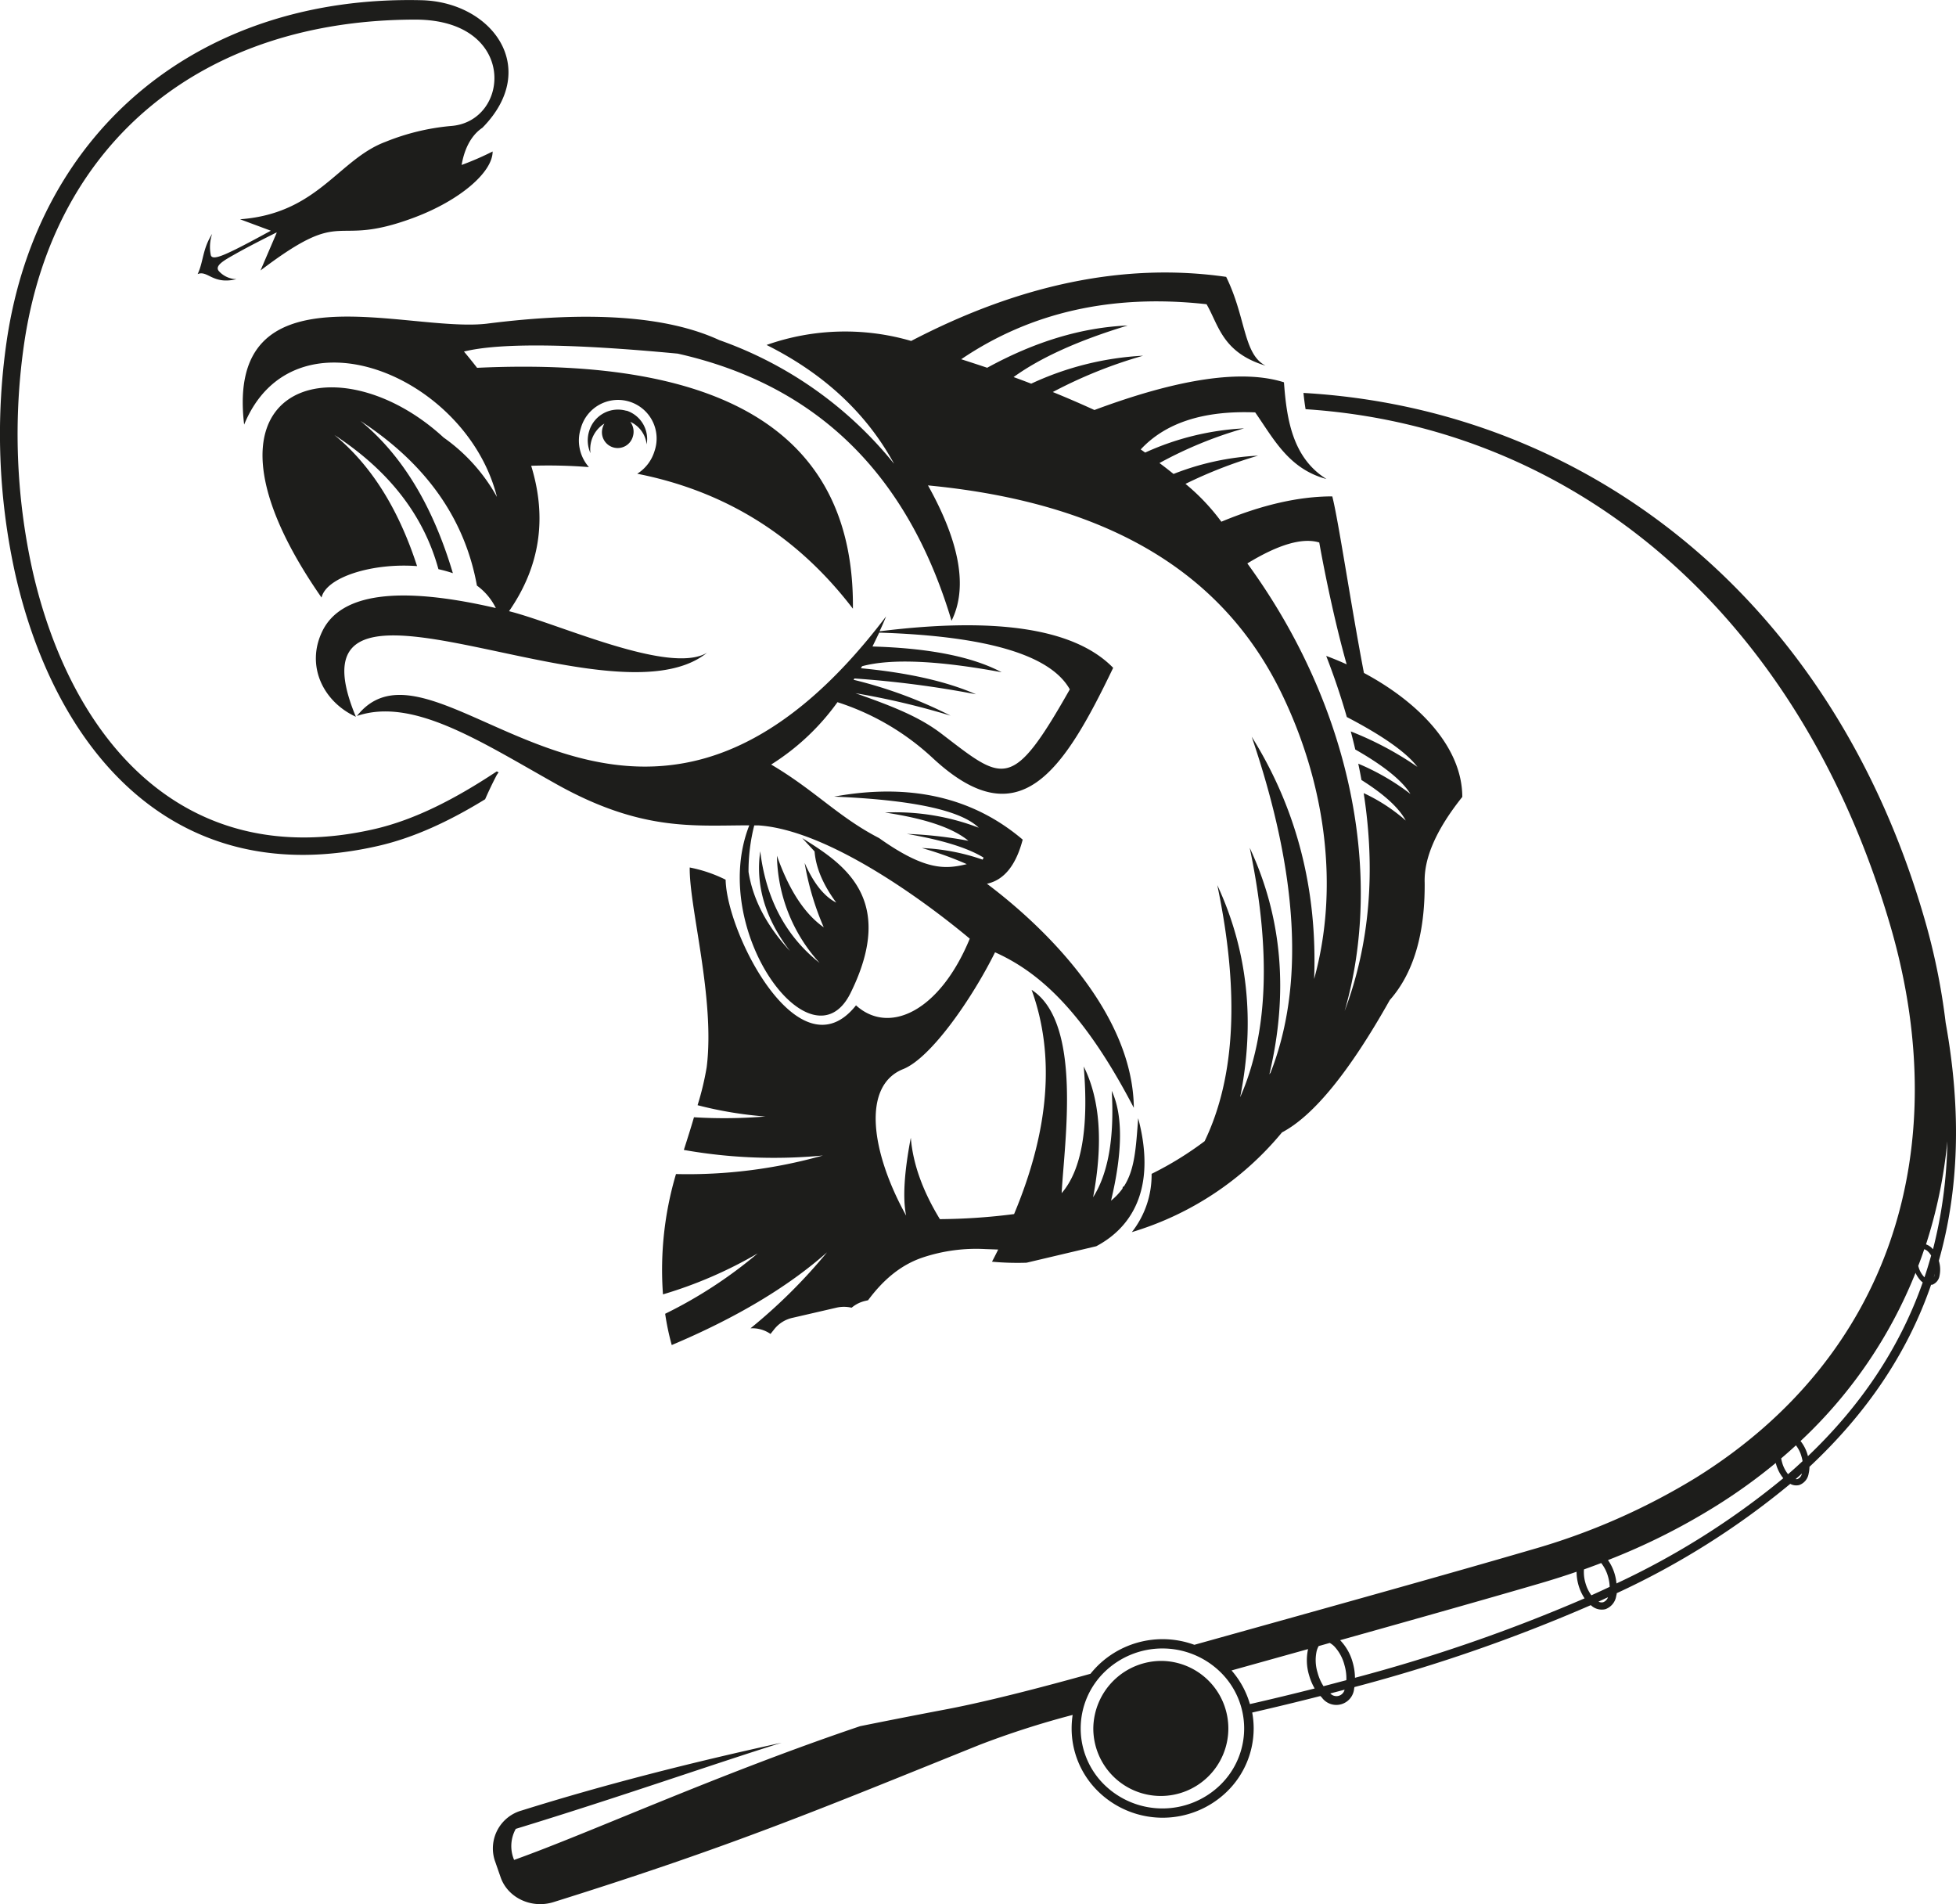
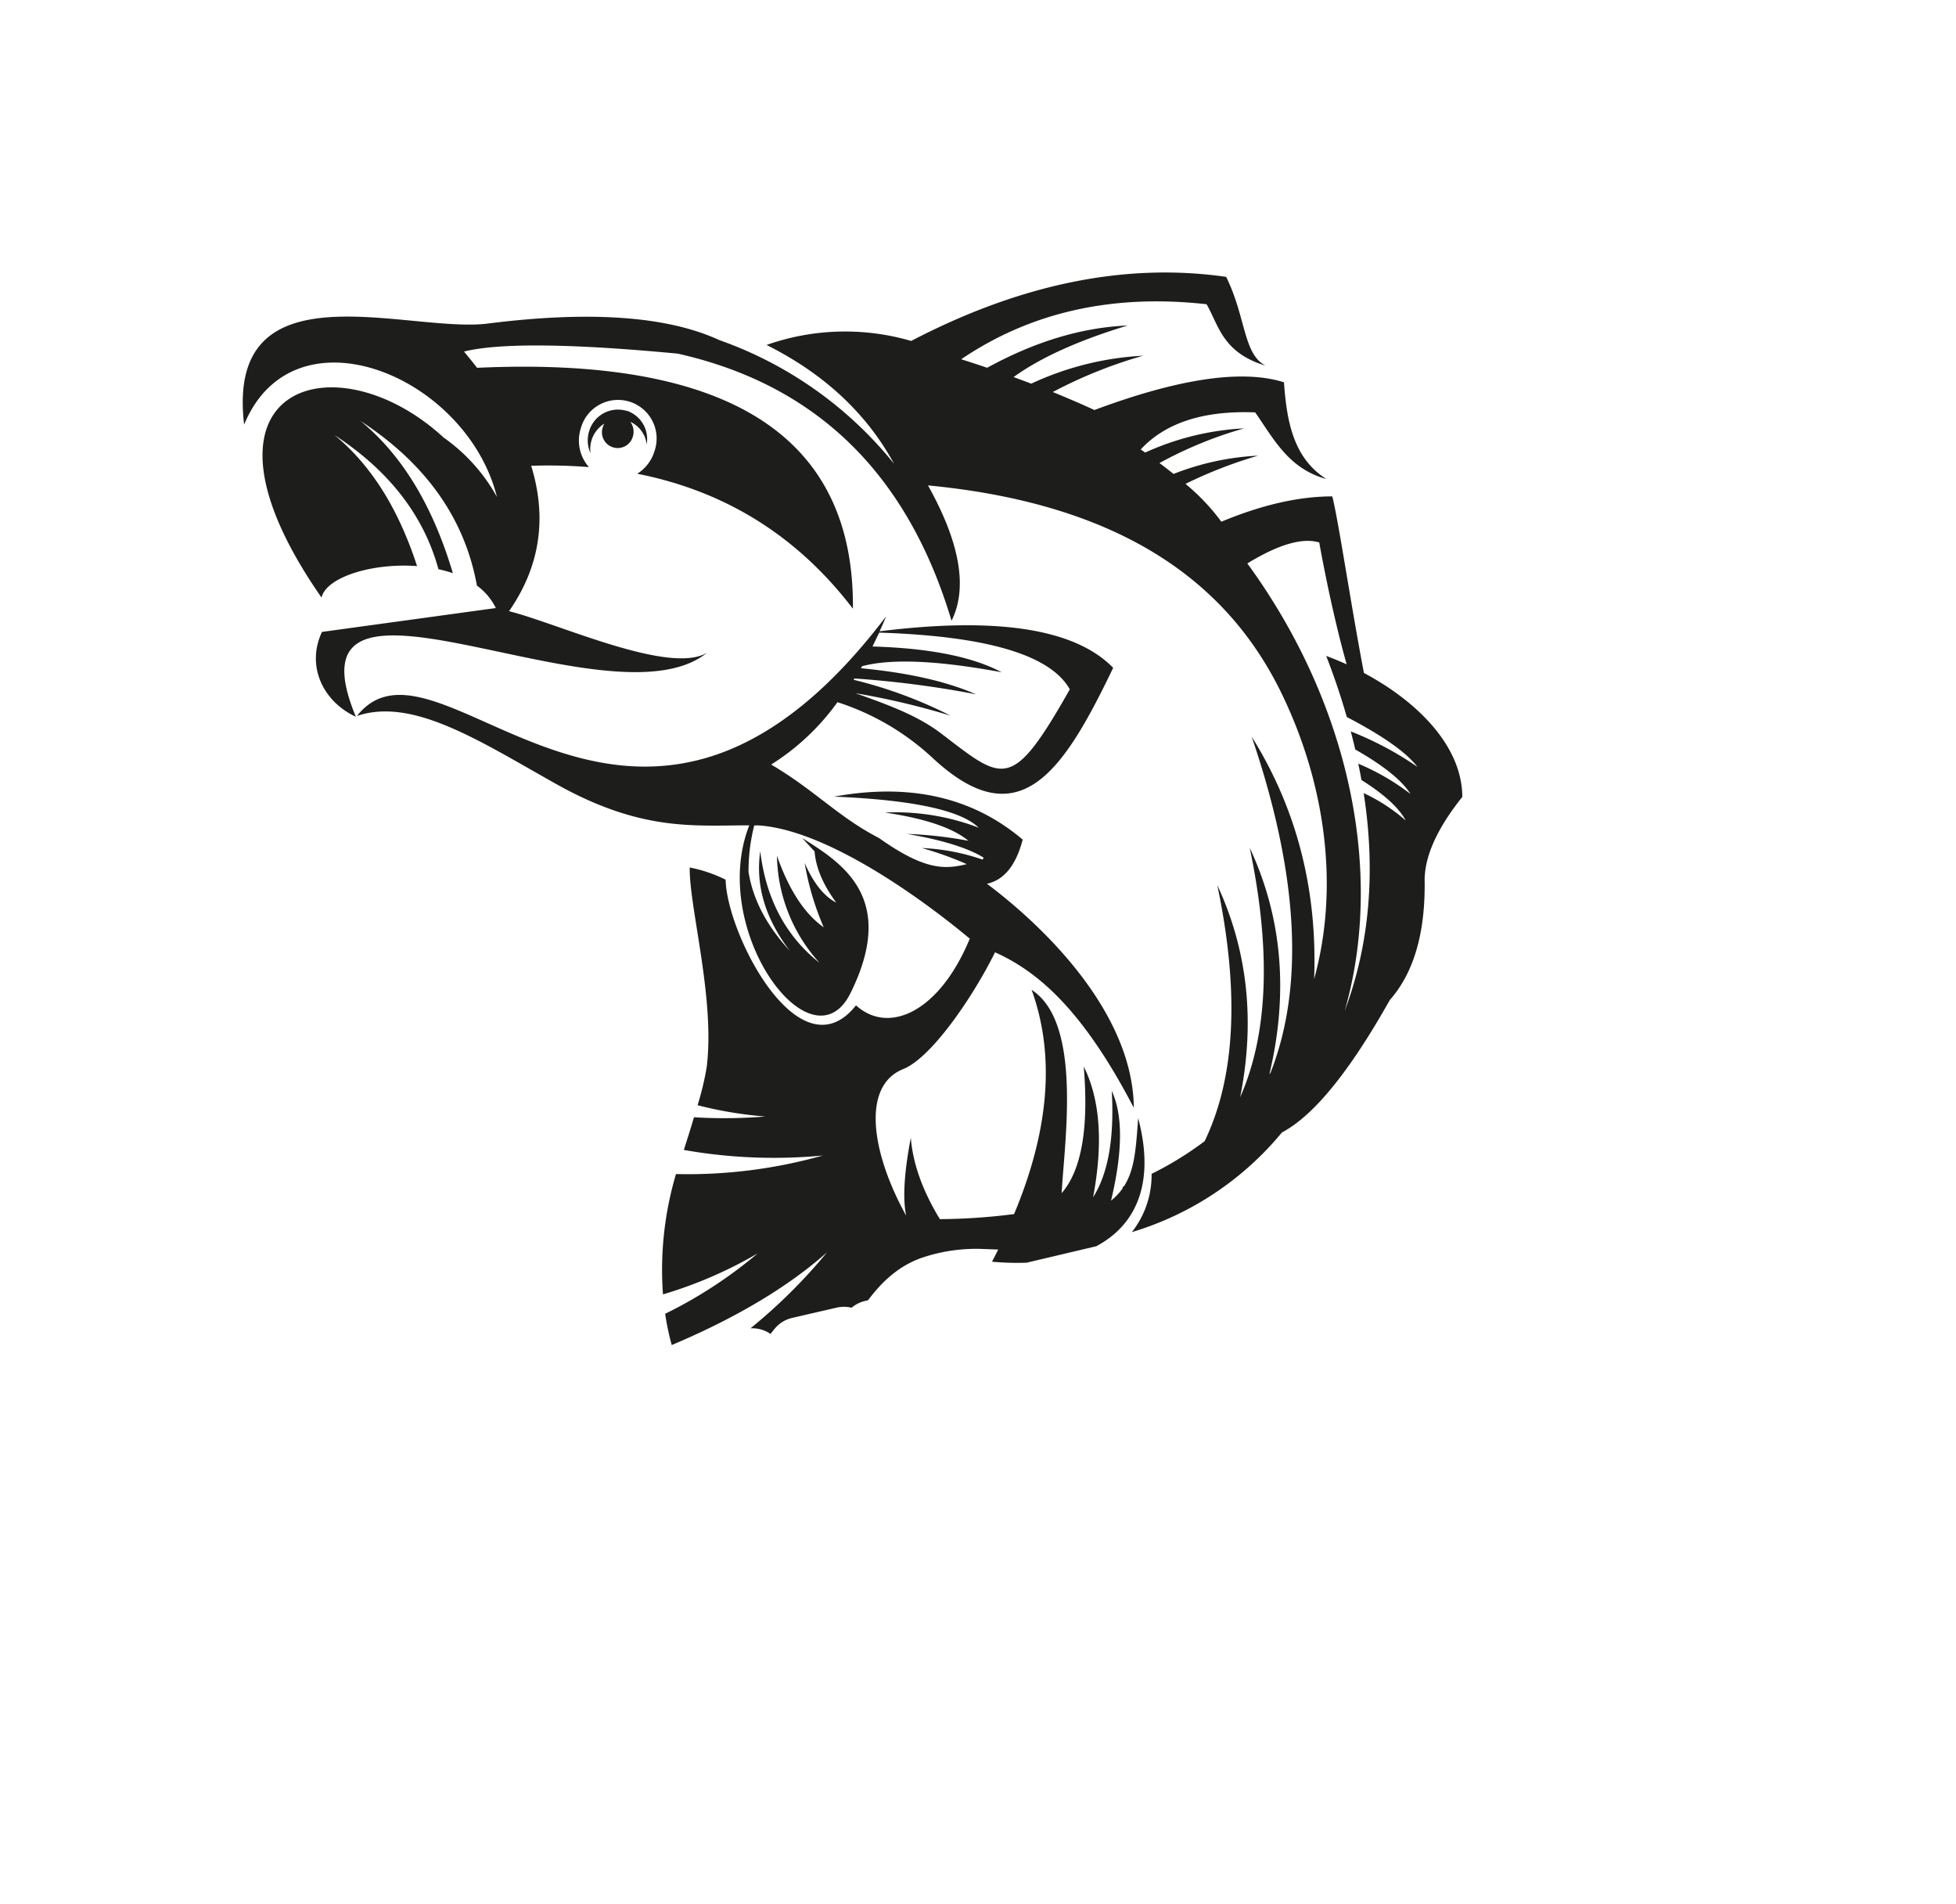
<svg xmlns="http://www.w3.org/2000/svg" id="Layer_1" data-name="Layer 1" viewBox="0 0 386.17 375.82">
  <defs>
    <style>.cls-1,.cls-2{fill:#1d1d1b;}.cls-1{fill-rule:evenodd;}</style>
  </defs>
-   <path class="cls-1" d="M255.21,211.67a5.89,5.89,0,0,1,4,6.66,5.59,5.59,0,0,0-3.23-4.45,3.25,3.25,0,0,1,.5,2.92,3.11,3.11,0,1,1-5.94-1.84,3.67,3.67,0,0,1,.32-.73,5.93,5.93,0,0,0-2.53,3.28,6.07,6.07,0,0,0-.21,2.56,6.14,6.14,0,0,1-.26-4.36,5.93,5.93,0,0,1,7.36-4m48.6,46.52q16.83.49,25.47,5.08-18.94-3.5-27.55-1.19l-.23.4q14,1.33,22.72,5.14a200.19,200.19,0,0,0-24-3.12l-.17.26a88.12,88.12,0,0,1,19.15,7.08,150,150,0,0,0-18.78-4.43c7.74,2.71,12.78,4.77,17.07,8.06,12.21,9.35,13.78,11.43,25.25-8.82q-5.7-10.18-37.63-11.2C304.66,256.43,304.23,257.34,303.81,258.19Zm93.6,3.56C394.17,250.24,392,237.7,392,237.7q-4.95-1.51-14.2,4.13c20.82,28.56,26.88,61.89,19.21,88.34,5-13.25,6.13-27.76,3.76-43a34.62,34.62,0,0,1,8.3,5.41q-2-3.75-8.74-8c-.19-1.07-.4-2.15-.63-3.22A46.3,46.3,0,0,1,410,287.33q-2.5-4-10.89-8.77c-.28-1.19-.57-2.37-.89-3.57a64.71,64.71,0,0,1,13.16,7q-3.28-4.29-13.94-9.84-1.72-6-4.07-12.06C394.73,260.59,396.08,261.15,397.41,261.75ZM335.21,326c10.05,6.49,6.47,29.94,5.93,40.13q5.89-6.79,4.36-25,4.86,9.78,1.85,25.81,4.48-7.08,3.68-21,3.33,7.17-.14,21.67a12,12,0,0,0,2.26-2.38l.06-.33.22-.1c2.15-3.32,2.37-7.51,2.82-13.46,3.37,12.72-.34,21.05-8.28,25.27l-13.76,3.25a54.66,54.66,0,0,1-6.82-.2c.42-.8.83-1.6,1.22-2.4l-2.52-.09a33.38,33.38,0,0,0-12.41,1.67c-4.53,1.53-7.95,4.65-10.76,8.43l-.56.13a6.33,6.33,0,0,0-2.47,1.17l-.23.17a6.51,6.51,0,0,0-3,0L288,390.74a6.33,6.33,0,0,0-3.64,2.3l-.7.88a6.31,6.31,0,0,0-3.95-1.11,106.87,106.87,0,0,0,15.11-15q-11.58,10.25-30.66,18.3a50.88,50.88,0,0,1-1.3-6.17,89.11,89.11,0,0,0,18.27-11.92,85,85,0,0,1-18.7,8.09A66.41,66.41,0,0,1,265,362.36a98.34,98.34,0,0,0,29-3.66,102.15,102.15,0,0,1-27.45-1.1c.72-2.24,1.41-4.42,2-6.45a98.27,98.27,0,0,0,14.1-.15,76.93,76.93,0,0,1-13.39-2.23,55.89,55.89,0,0,0,1.8-7.51c1.69-13.47-3.47-31.58-3.35-39.41a27.64,27.64,0,0,1,7.09,2.41c.21,10.75,14.63,38.82,25.74,24.8,6.48,5.88,16.51,1.27,22.46-13.16-9.17-7.67-28.11-21.47-41.72-22.36h-.83a36.54,36.54,0,0,0-1.13,9.18q1.31,8.19,8.18,15.61-7.31-9.57-5.87-19.69,1.72,14.14,11.73,22.05a32.2,32.2,0,0,1-8.43-21.16q3.58,10.16,9.24,14.13a54.82,54.82,0,0,1-3.77-12.71q2.64,6,6.24,7.83-3.9-5.28-4.28-10.1c-.82-.9-1.65-1.77-2.43-2.63,7.77,4.87,18.85,11.71,9.54,30.56-7.61,15.43-28.16-12.35-20-33.08-11,0-21.39,1.26-38.29-8.25-15-8.42-28.16-17.07-39.17-13.34,12-15.17,35.72,16.7,67.47,8.68,15.35-3.88,27.67-16.05,37-28.33q-.61,1.5-1.29,2.94,34.86-4.35,46.12,7.21c-9.92,20.66-18.6,33.73-35.74,17.7a50,50,0,0,0-18.69-10.92,46.63,46.63,0,0,1-13.09,12.31c8.67,5.11,13.28,10.38,21.3,14.51,9.29,6.6,13.22,6.12,17.32,5.15a67.33,67.33,0,0,0-8.87-3.18,41.58,41.58,0,0,1,12,2.29c.07-.13.13-.27.19-.4Q321,297,310.58,295.22a81.74,81.74,0,0,1,12.15,1.36q-4.58-3.81-16.48-5.58a45.93,45.93,0,0,1,18.52,3q-5.29-5.17-28.55-6.14,22.44-4.08,37.23,8.49-2,7.62-7.06,8.71c12.11,9.09,28.82,25.88,29,44.23-10.23-19.67-19.17-27-27.4-30.7-4.51,9.08-12.62,20.84-18.13,23.05-8.23,3.29-6.36,16.39.58,28.93q-1.05-5.07.92-15.38.62,7.68,5.74,16.07a120.07,120.07,0,0,0,14.65-1Q342.2,345.29,335.21,326ZM229.43,250.64a12,12,0,0,0-3.73-4.43q-3.6-19.85-23-32.51,12.31,10.08,18.25,30.06a26,26,0,0,0-2.85-.79q-4.36-15.93-20.54-26.49,10.8,8.85,16.32,25.88c-8.77-.66-17.91,2.15-18.86,6.21-28.9-41.51,2.43-51.54,24.1-31.59a35.15,35.15,0,0,1,10.53,11.73c-6-24-40.13-38-49.91-14.28-3.76-31.72,31.91-18.13,47.81-19.91q30.56-3.9,46,3.23a77.29,77.29,0,0,1,34.51,24.42q-8.15-14.94-25.18-23.46a46.57,46.57,0,0,1,28.55-.79q32.46-16.92,62.19-12.65c3.94,8,3.35,15.24,7.78,17.53-8.55-2.59-9.25-8-11.65-12.13q-27.84-3.1-48.44,10.86,2.59.83,5.13,1.68,14.18-7.77,27.74-8.34-14.55,4.41-22.53,10.18c1.17.42,2.33.86,3.48,1.3a59.61,59.61,0,0,1,22.1-5.52A91.77,91.77,0,0,0,339.39,208q4.2,1.71,8.22,3.55,25.11-9.36,37.42-5.47c.52,7,1.58,14.85,8.39,19.09-7.44-2-10.39-7.88-14.07-13.15q-15.25-.6-22.6,7.31l.88.62a53.66,53.66,0,0,1,19.53-4.78,80.78,80.78,0,0,0-16.71,6.85c1,.73,1.9,1.45,2.78,2.15a52.57,52.57,0,0,1,16.69-3.61,88.94,88.94,0,0,0-14.33,5.57,41.69,41.69,0,0,1,7.08,7.47q12-5,21.9-5c1.21,4.67,3.71,21.65,6.25,34.85,10.54,5.63,19.39,14.42,19.42,24.47q-7.68,9.61-7.43,16.94.12,15.22-6.89,23.16Q394,349.22,384.64,354.14A61.25,61.25,0,0,1,355,373.82a18.22,18.22,0,0,0,3.9-11.5,65.7,65.7,0,0,0,10.47-6.45q9.12-18.93,2.5-50.54,9,19.38,4.51,41.87,8.28-18.7,1.89-49.24,9.61,20.61,3.88,44.72l.23-.32q10.11-25.71-3.72-66.33,13.32,21.33,12.33,47.82c4.93-17.8,2.41-38.12-6.41-56.32-10.57-21.81-31.4-37.42-69.83-41.1q9.49,17,4.65,26.72-13-43.52-54.06-52.73-31.71-3-42.2-.41c.91,1.08,1.77,2.15,2.59,3.21q74.67-3.45,74.2,47.55-16.42-21.48-42.58-26.64a8,8,0,0,0,3.4-4.44,7.62,7.62,0,1,0-14.55-4.5,7.93,7.93,0,0,0,1.61,7.63,99.51,99.51,0,0,0-11.4-.26q4.78,15.52-4.37,28.7c9.72,2.43,31.69,12.64,39.09,8.2-19.28,15.59-84.55-23.9-69.33,12.64-6.5-3-9.86-10.05-6.69-16.75Q200.46,243.94,229.43,250.64Z" transform="translate(-131.54 -130.62)" />
-   <path class="cls-2" d="M372.45,460.63a16.39,16.39,0,0,0-22.83,0,15.55,15.55,0,0,0,0,22.32,16.39,16.39,0,0,0,22.83,0,15.55,15.55,0,0,0,0-22.32M361,458.46a13.33,13.33,0,1,1-13.61,13.33A13.46,13.46,0,0,1,361,458.46ZM397,464.14l-2.82.74a1.65,1.65,0,0,0,2.82-.74Zm52-18.25-1.87.87a1.35,1.35,0,0,0,.93.11A1.58,1.58,0,0,0,449,445.89Zm38.3-24.43c-.41.38-.83.75-1.25,1.11a1,1,0,0,0,.35,0A1.51,1.51,0,0,0,487.29,421.46ZM513.56,382c-.08.24-.15.49-.23.73a2.44,2.44,0,0,0,.18-.52C513.53,382.12,513.54,382.05,513.56,382Zm-2.08.76q.72-2.13,1.32-4.32a3.7,3.7,0,0,0-.57-.74,1.83,1.83,0,0,0-.79-.5l-.18.52c-.31.92-.64,1.83-1,2.74a1.74,1.74,0,0,0,.05.22h0A4.82,4.82,0,0,0,511.48,382.74ZM484.55,421.6c1-.84,1.93-1.7,2.87-2.57a7.7,7.7,0,0,0-.2-.87h0a6.4,6.4,0,0,0-1.11-2.25c-.95.87-1.92,1.73-2.92,2.58.05.25.11.51.18.77h0A6.51,6.51,0,0,0,484.55,421.6Zm-38.83,23.91c1.21-.55,2.42-1.1,3.62-1.67a8.53,8.53,0,0,0-.32-2h0a7.6,7.6,0,0,0-1.36-2.7c-1.12.43-2.26.85-3.4,1.26a7.52,7.52,0,0,0,.3,2.71h0A7.68,7.68,0,0,0,445.72,445.51Zm-52.88,17.94,4.51-1.19a9.39,9.39,0,0,0-.38-3h0a8.48,8.48,0,0,0-2-3.67,4.1,4.1,0,0,0-.9-.68l-2.19.62a4,4,0,0,0-.41,1.06,8.34,8.34,0,0,0,.2,4.19h0A9.45,9.45,0,0,0,392.84,463.45Zm-1.75.45a11.46,11.46,0,0,1-1.1-2.62h0a10.16,10.16,0,0,1-.22-5.06l0-.09-15.09,4.21a17.45,17.45,0,0,1,3.63,6.64Q384.75,465.51,391.09,463.9Zm53.29-17.79a9.44,9.44,0,0,1-1.21-2.64h0a9.84,9.84,0,0,1-.37-2.61q-3.42,1.18-7,2.23c-10.49,3.07-23.71,6.8-39.68,11.28l0,0a10.2,10.2,0,0,1,2.49,4.42h0a11.37,11.37,0,0,1,.44,3A321.65,321.65,0,0,0,444.38,446.11Zm39.23-23.71a7.63,7.63,0,0,1-1.43-2.8h0l-.06-.21A108.51,108.51,0,0,1,470,428.08a128,128,0,0,1-21,10.48,9.24,9.24,0,0,1,1.35,2.84h0a9.62,9.62,0,0,1,.33,1.77A154.16,154.16,0,0,0,483.61,422.4Zm27.53-38.65-.33-.28a5.61,5.61,0,0,1-1.09-1.61,92.28,92.28,0,0,1-22.7,33.2,7.71,7.71,0,0,1,1.4,2.76h0l.06.22C498.65,408.34,506.48,397,511.14,383.75ZM516,355.91a96.08,96.08,0,0,1-4.21,20.33,3.07,3.07,0,0,1,1.17.74l.21.22A91.09,91.09,0,0,0,516,355.91ZM227.32,288.38c-7.07,4.34-14.07,7.61-21.2,9.23C166,306.74,142.51,278.86,134.57,244a127.86,127.86,0,0,1-1.67-46.34c6.24-41.75,38.42-68,81.8-67,14,.32,23.66,13.42,12.08,25.18-2.5,1.68-3.65,4.67-4.1,7.34a57.73,57.73,0,0,0,6.12-2.66c0,4.11-6.49,9.69-15.59,13.08-16.61,6.19-13-2.68-30.24,10.41l3.21-7.48-.1,0c-2.39,1.2-5.48,2.76-7.89,4.12s-4.48,2.45-3.35,3.58a4.81,4.81,0,0,0,3.39,1.49c-4.69,1.15-5.67-1.82-7.67-1,1.16-2.44.93-4.89,2.86-7.93a8.09,8.09,0,0,0-.26,4.19c.26,1,2.24.16,4.85-1.12,2.23-1.1,4.88-2.55,7-3.7l-6.08-2.26c15.37-1.13,19.4-11.8,28.71-15.28a45,45,0,0,1,12.91-3.13c11.78-.83,13.24-20.95-6.95-21-41.5,0-71.26,23.57-77.26,63.72a124.24,124.24,0,0,0,1.63,45.07c7.53,33.11,29.66,59.62,67.43,51,8-1.83,16-5.95,24.22-11.4l.37.2a3.6,3.6,0,0,0-.52.79Q228.32,286.09,227.32,288.38ZM346.83,461a19.79,19.79,0,0,1,1.51-1.67,18.26,18.26,0,0,1,19-4.05c28.69-8,50.95-14.21,66.55-18.77a130.44,130.44,0,0,0,32.53-14.25c19.15-11.93,31.94-28.12,38.34-46.78s6.44-40,0-62.09c-18.12-62-62.59-98.54-115.46-102-.18-1.07-.31-2.14-.42-3.21,55.57,3.18,104,40.09,122.47,103.32a128.44,128.44,0,0,1,4.32,21c3.22,17.8,2.52,33.34-1.34,46.94l0,.07h0a5.85,5.85,0,0,1,.13,2.91,2.28,2.28,0,0,1-1.47,1.8l-.2,0C508,398.12,499.7,409.88,489,419.94l-.22.2a6.23,6.23,0,0,1-.16,1.34,2.87,2.87,0,0,1-1.85,2.26,2.44,2.44,0,0,1-1.78-.23,156.07,156.07,0,0,1-34.26,21.58c0,.19-.06.37-.1.55a3.31,3.31,0,0,1-2.14,2.61,3.11,3.11,0,0,1-2.88-.8,323.14,323.14,0,0,1-46.66,16.17l-.06.26a3.53,3.53,0,0,1-6.37,1.82l-.3-.31q-6.69,1.71-13.46,3.26a17.14,17.14,0,0,1,.29,3.14,17.41,17.41,0,0,1-5.27,12.46,18.21,18.21,0,0,1-25.4,0,17.36,17.36,0,0,1-5.27-12.46,18,18,0,0,1,.2-2.67A174.26,174.26,0,0,0,325,475c-31.5,12.68-48.63,19.94-84.19,31.07-4.34,1.35-9-.84-10.42-4.87l-1.19-3.42a7.77,7.77,0,0,1,5.35-9.8c16.92-5.3,34.08-9.6,51.3-13.37-13.94,4.37-32.07,10.76-52.48,17a7,7,0,0,0-.33,6.13c15-5.36,40.21-16.91,68.32-26.4q8.67-1.75,17.33-3.39C329.18,465.94,343.73,461.86,346.83,461Z" transform="translate(-131.54 -130.62)" />
+   <path class="cls-1" d="M255.21,211.67a5.89,5.89,0,0,1,4,6.66,5.59,5.59,0,0,0-3.23-4.45,3.25,3.25,0,0,1,.5,2.92,3.11,3.11,0,1,1-5.94-1.84,3.67,3.67,0,0,1,.32-.73,5.93,5.93,0,0,0-2.53,3.28,6.07,6.07,0,0,0-.21,2.56,6.14,6.14,0,0,1-.26-4.36,5.93,5.93,0,0,1,7.36-4m48.6,46.52q16.83.49,25.47,5.08-18.94-3.5-27.55-1.19l-.23.4q14,1.33,22.72,5.14a200.19,200.19,0,0,0-24-3.12l-.17.26a88.12,88.12,0,0,1,19.15,7.08,150,150,0,0,0-18.78-4.43c7.74,2.71,12.78,4.77,17.07,8.06,12.21,9.35,13.78,11.43,25.25-8.82q-5.7-10.18-37.63-11.2C304.66,256.43,304.23,257.34,303.81,258.19Zm93.6,3.56C394.17,250.24,392,237.7,392,237.7q-4.95-1.51-14.2,4.13c20.82,28.56,26.88,61.89,19.21,88.34,5-13.25,6.13-27.76,3.76-43a34.62,34.62,0,0,1,8.3,5.41q-2-3.75-8.74-8c-.19-1.07-.4-2.15-.63-3.22A46.3,46.3,0,0,1,410,287.33q-2.5-4-10.89-8.77c-.28-1.19-.57-2.37-.89-3.57a64.71,64.71,0,0,1,13.16,7q-3.28-4.29-13.94-9.84-1.72-6-4.07-12.06C394.73,260.59,396.08,261.15,397.41,261.75ZM335.21,326c10.05,6.49,6.47,29.94,5.93,40.13q5.89-6.79,4.36-25,4.86,9.78,1.85,25.81,4.48-7.08,3.68-21,3.33,7.17-.14,21.67a12,12,0,0,0,2.26-2.38l.06-.33.22-.1c2.15-3.32,2.37-7.51,2.82-13.46,3.37,12.72-.34,21.05-8.28,25.27l-13.76,3.25a54.66,54.66,0,0,1-6.82-.2c.42-.8.83-1.6,1.22-2.4l-2.52-.09a33.38,33.38,0,0,0-12.41,1.67c-4.53,1.53-7.95,4.65-10.76,8.43l-.56.13a6.33,6.33,0,0,0-2.47,1.17l-.23.17a6.51,6.51,0,0,0-3,0L288,390.74a6.33,6.33,0,0,0-3.64,2.3l-.7.88a6.31,6.31,0,0,0-3.95-1.11,106.87,106.87,0,0,0,15.11-15q-11.58,10.25-30.66,18.3a50.88,50.88,0,0,1-1.3-6.17,89.11,89.11,0,0,0,18.27-11.92,85,85,0,0,1-18.7,8.09A66.41,66.41,0,0,1,265,362.36a98.34,98.34,0,0,0,29-3.66,102.15,102.15,0,0,1-27.45-1.1c.72-2.24,1.41-4.42,2-6.45a98.27,98.27,0,0,0,14.1-.15,76.93,76.93,0,0,1-13.39-2.23,55.89,55.89,0,0,0,1.8-7.51c1.69-13.47-3.47-31.58-3.35-39.41a27.64,27.64,0,0,1,7.09,2.41c.21,10.75,14.63,38.82,25.74,24.8,6.48,5.88,16.51,1.27,22.46-13.16-9.17-7.67-28.11-21.47-41.72-22.36h-.83a36.54,36.54,0,0,0-1.13,9.18q1.31,8.19,8.18,15.61-7.31-9.57-5.87-19.69,1.72,14.14,11.73,22.05a32.2,32.2,0,0,1-8.43-21.16q3.58,10.16,9.24,14.13a54.82,54.82,0,0,1-3.77-12.71q2.64,6,6.24,7.83-3.9-5.28-4.28-10.1c-.82-.9-1.65-1.77-2.43-2.63,7.77,4.87,18.85,11.71,9.54,30.56-7.61,15.43-28.16-12.35-20-33.08-11,0-21.39,1.26-38.29-8.25-15-8.42-28.16-17.07-39.17-13.34,12-15.17,35.72,16.7,67.47,8.68,15.35-3.88,27.67-16.05,37-28.33q-.61,1.5-1.29,2.94,34.86-4.35,46.12,7.21c-9.92,20.66-18.6,33.73-35.74,17.7a50,50,0,0,0-18.69-10.92,46.63,46.63,0,0,1-13.09,12.31c8.67,5.11,13.28,10.38,21.3,14.51,9.29,6.6,13.22,6.12,17.32,5.15a67.33,67.33,0,0,0-8.87-3.18,41.58,41.58,0,0,1,12,2.29c.07-.13.13-.27.19-.4Q321,297,310.58,295.22a81.74,81.74,0,0,1,12.15,1.36q-4.58-3.81-16.48-5.58a45.93,45.93,0,0,1,18.52,3q-5.29-5.17-28.55-6.14,22.44-4.08,37.23,8.49-2,7.62-7.06,8.71c12.11,9.09,28.82,25.88,29,44.23-10.23-19.67-19.17-27-27.4-30.7-4.51,9.08-12.62,20.84-18.13,23.05-8.23,3.29-6.36,16.39.58,28.93q-1.05-5.07.92-15.38.62,7.68,5.74,16.07a120.07,120.07,0,0,0,14.65-1Q342.2,345.29,335.21,326ZM229.43,250.64a12,12,0,0,0-3.73-4.43q-3.6-19.85-23-32.51,12.31,10.08,18.25,30.06a26,26,0,0,0-2.85-.79q-4.36-15.93-20.54-26.49,10.8,8.85,16.32,25.88c-8.77-.66-17.91,2.15-18.86,6.21-28.9-41.51,2.43-51.54,24.1-31.59a35.15,35.15,0,0,1,10.53,11.73c-6-24-40.13-38-49.91-14.28-3.76-31.72,31.91-18.13,47.81-19.91q30.56-3.9,46,3.23a77.29,77.29,0,0,1,34.51,24.42q-8.15-14.94-25.18-23.46a46.57,46.57,0,0,1,28.55-.79q32.46-16.92,62.19-12.65c3.94,8,3.35,15.24,7.78,17.53-8.55-2.59-9.25-8-11.65-12.13q-27.84-3.1-48.44,10.86,2.59.83,5.13,1.68,14.18-7.77,27.74-8.34-14.55,4.41-22.53,10.18c1.17.42,2.33.86,3.48,1.3a59.61,59.61,0,0,1,22.1-5.52A91.77,91.77,0,0,0,339.39,208q4.2,1.71,8.22,3.55,25.11-9.36,37.42-5.47c.52,7,1.58,14.85,8.39,19.09-7.44-2-10.39-7.88-14.07-13.15q-15.25-.6-22.6,7.31l.88.62a53.66,53.66,0,0,1,19.53-4.78,80.78,80.78,0,0,0-16.71,6.85c1,.73,1.9,1.45,2.78,2.15a52.57,52.57,0,0,1,16.69-3.61,88.94,88.94,0,0,0-14.33,5.57,41.69,41.69,0,0,1,7.08,7.47q12-5,21.9-5c1.21,4.67,3.71,21.65,6.25,34.85,10.54,5.63,19.39,14.42,19.42,24.47q-7.68,9.61-7.43,16.94.12,15.22-6.89,23.16Q394,349.22,384.64,354.14A61.25,61.25,0,0,1,355,373.82a18.22,18.22,0,0,0,3.9-11.5,65.7,65.7,0,0,0,10.47-6.45q9.12-18.93,2.5-50.54,9,19.38,4.51,41.87,8.28-18.7,1.89-49.24,9.61,20.61,3.88,44.72l.23-.32q10.11-25.71-3.72-66.33,13.32,21.33,12.33,47.82c4.93-17.8,2.41-38.12-6.41-56.32-10.57-21.81-31.4-37.42-69.83-41.1q9.49,17,4.65,26.72-13-43.52-54.06-52.73-31.71-3-42.2-.41c.91,1.08,1.77,2.15,2.59,3.21q74.67-3.45,74.2,47.55-16.42-21.48-42.58-26.64a8,8,0,0,0,3.4-4.44,7.62,7.62,0,1,0-14.55-4.5,7.93,7.93,0,0,0,1.61,7.63,99.51,99.51,0,0,0-11.4-.26q4.78,15.52-4.37,28.7c9.72,2.43,31.69,12.64,39.09,8.2-19.28,15.59-84.55-23.9-69.33,12.64-6.5-3-9.86-10.05-6.69-16.75Z" transform="translate(-131.54 -130.62)" />
</svg>